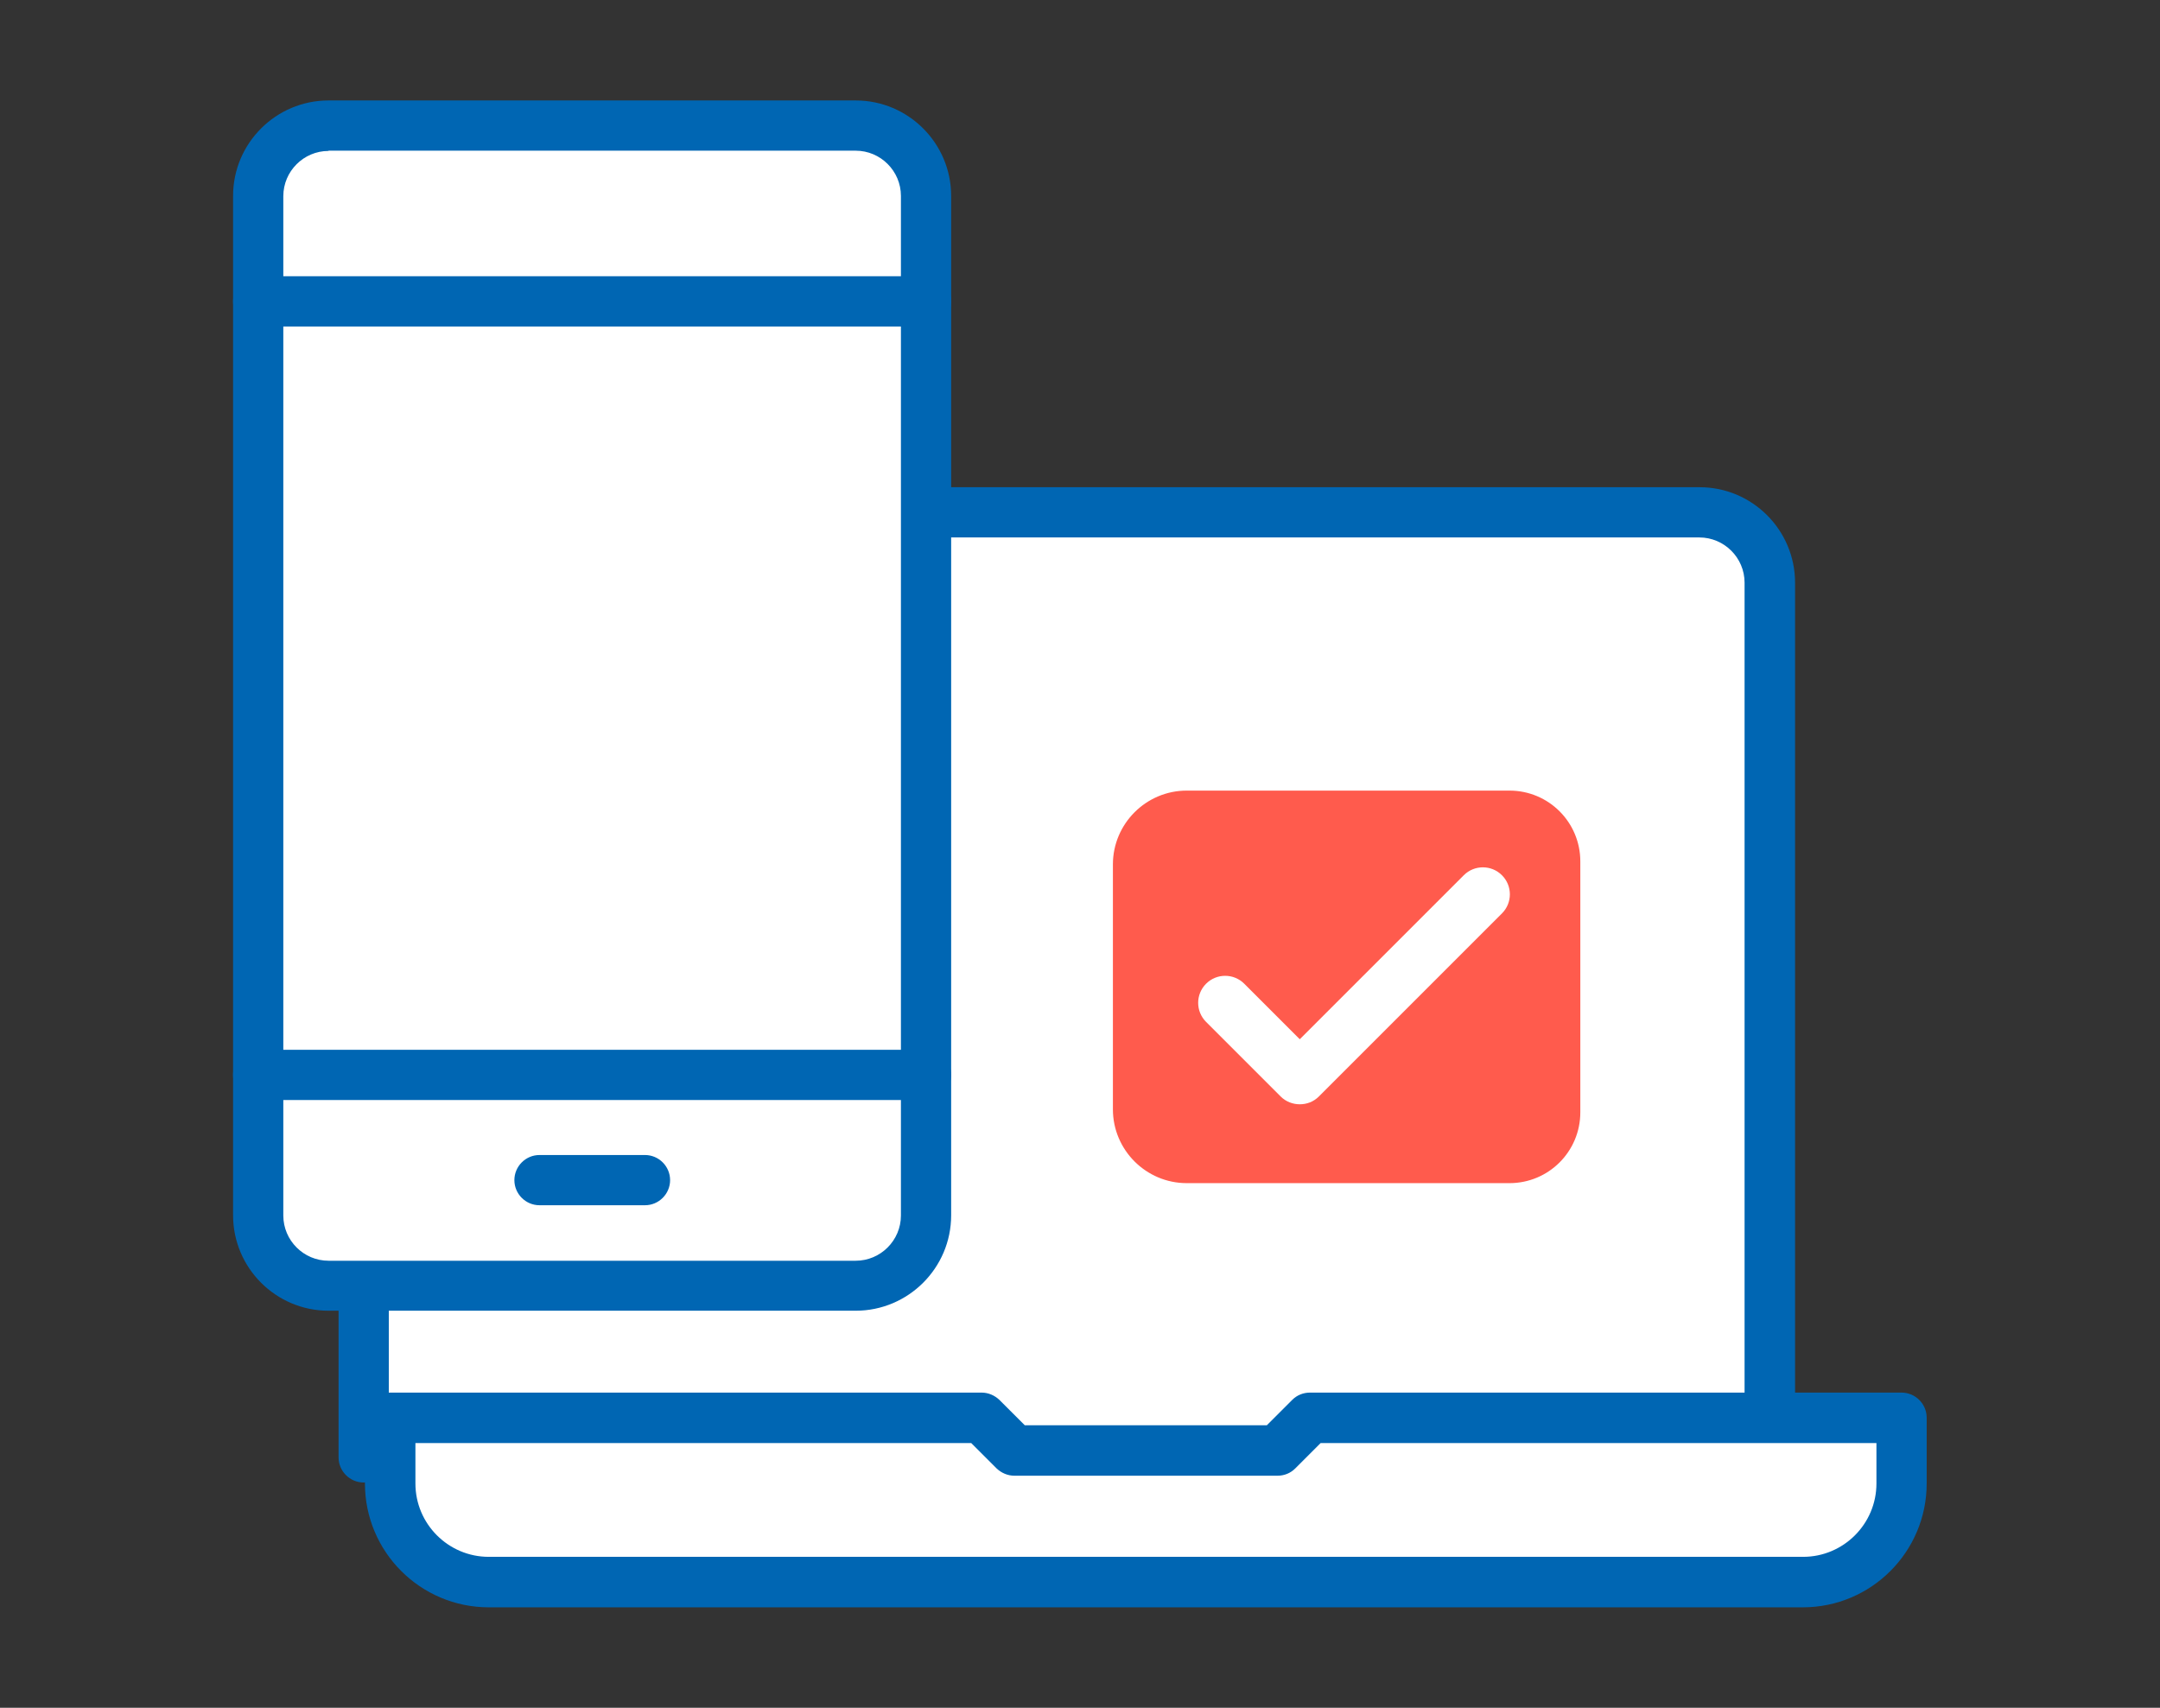
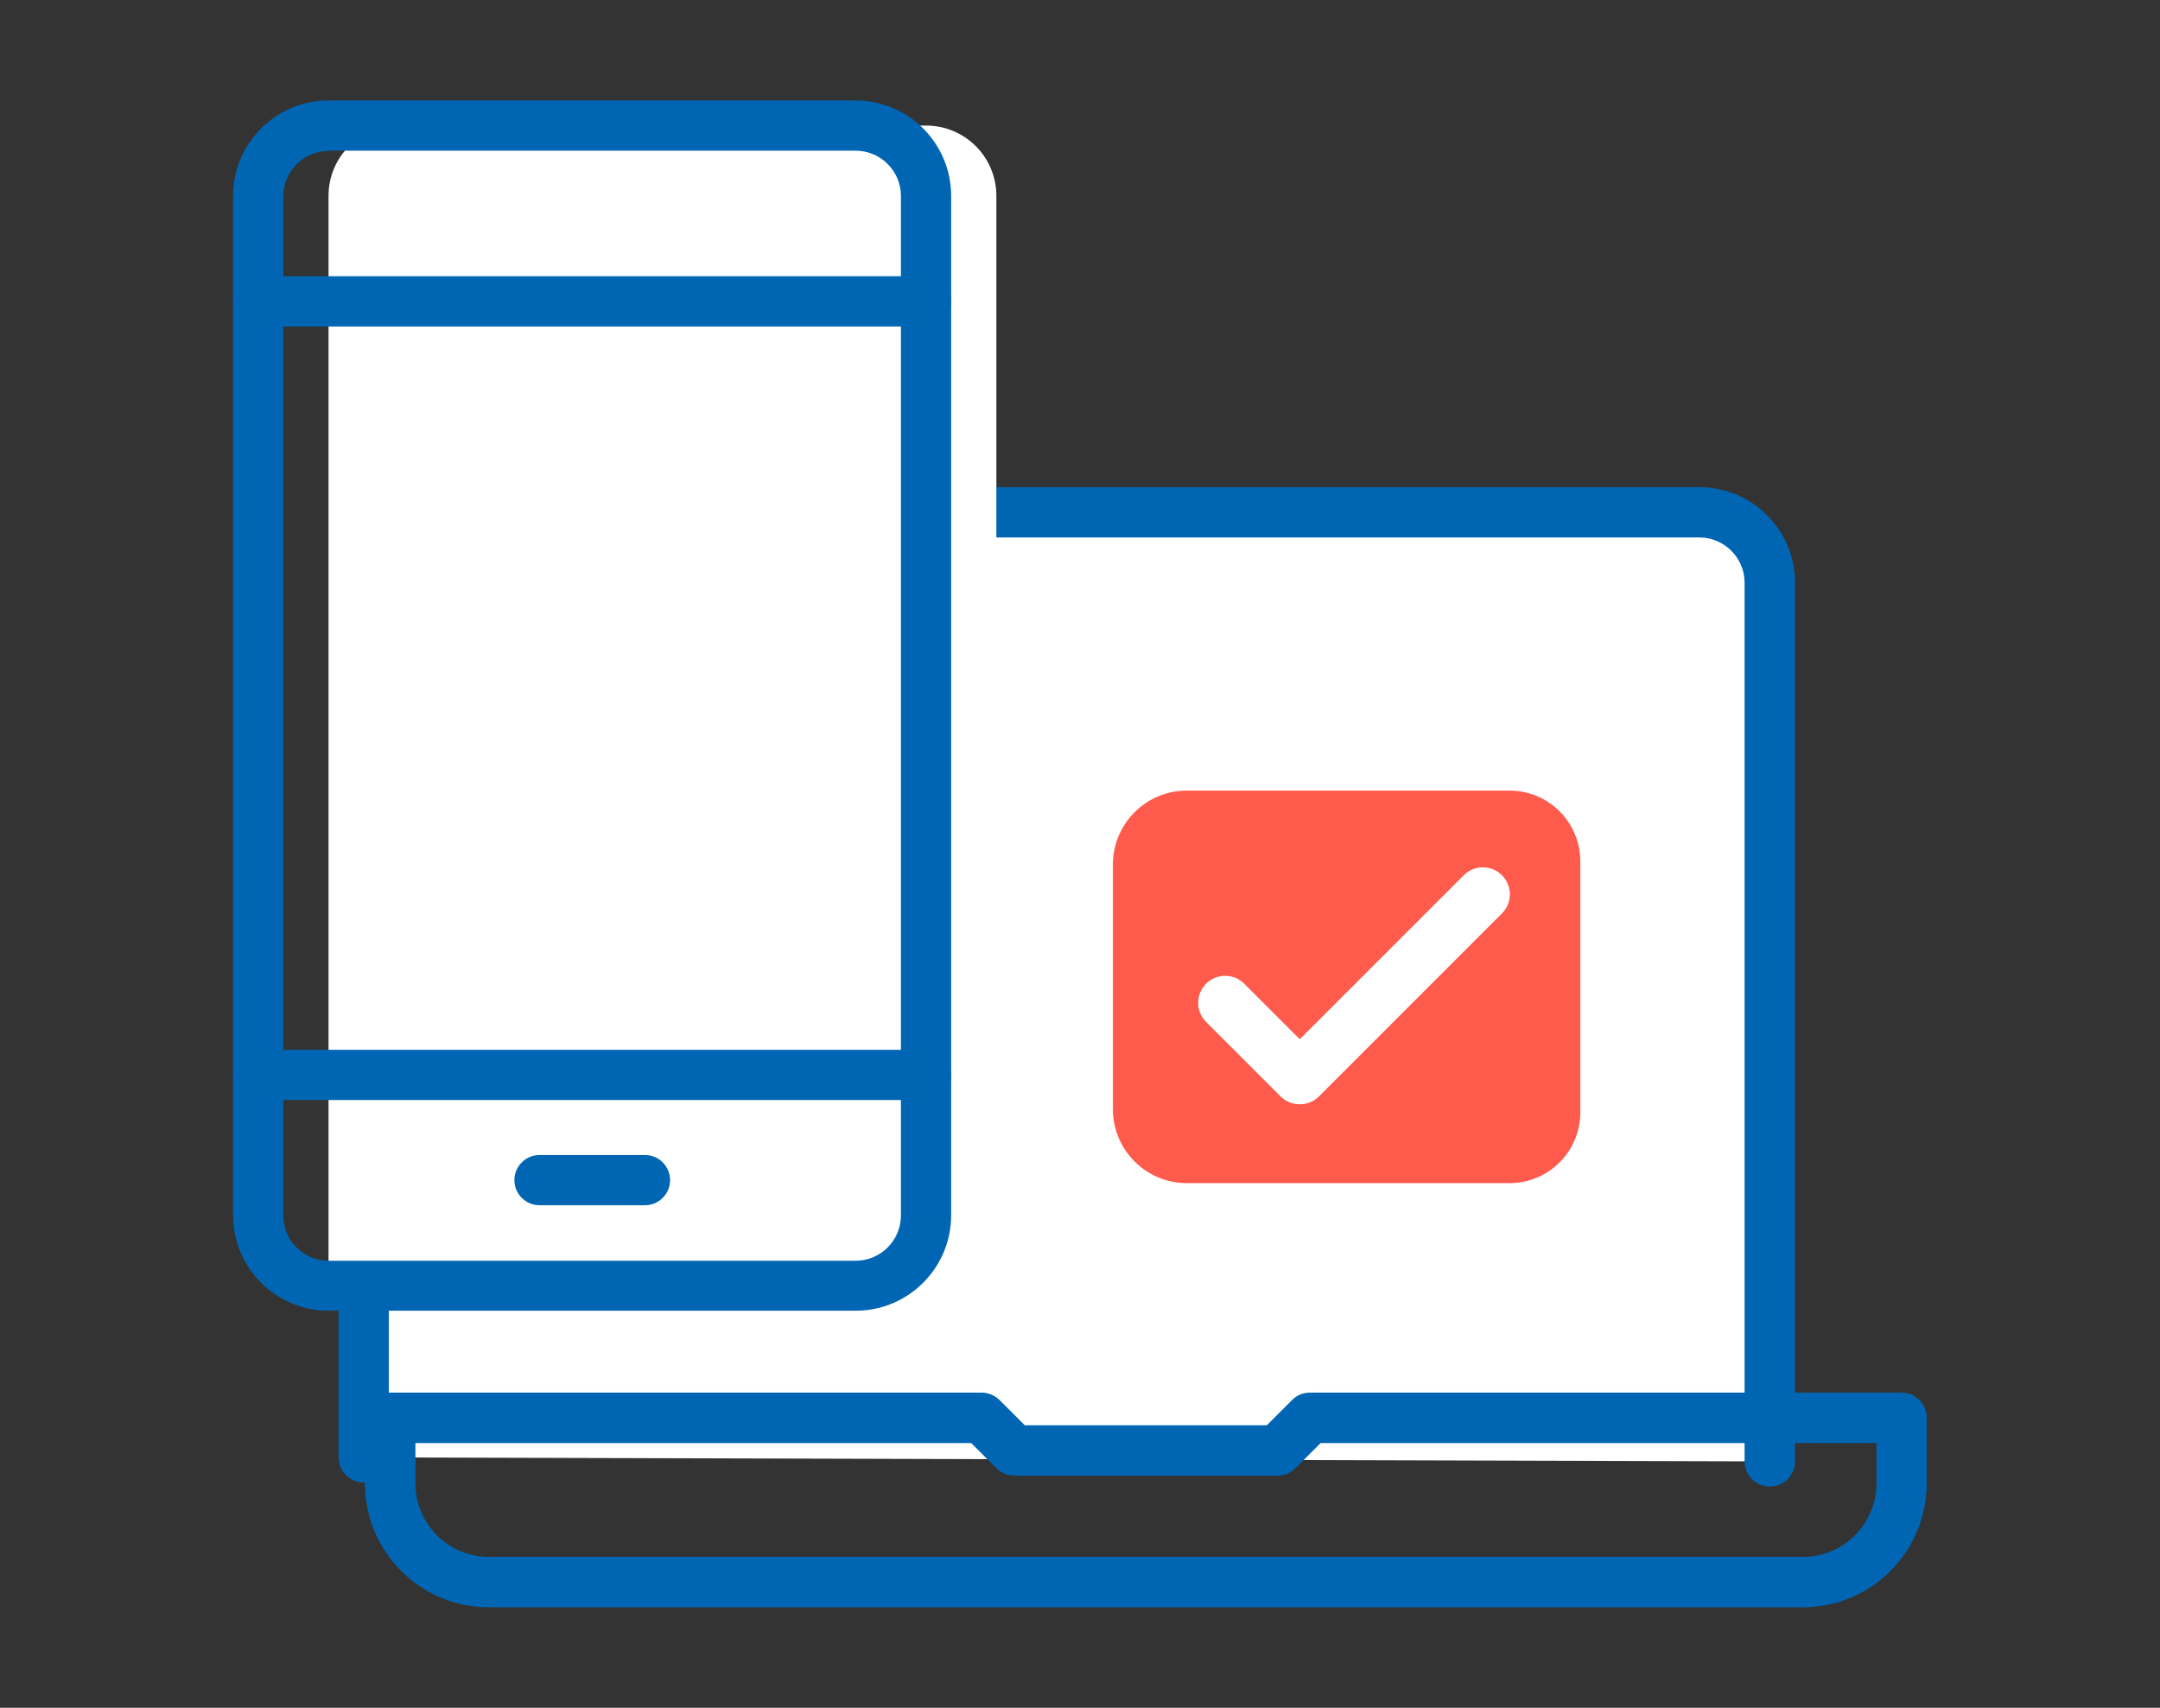
<svg xmlns="http://www.w3.org/2000/svg" id="_圖層_1" data-name="圖層 1" viewBox="0 0 86 68">
  <rect x="0" y="0" width="86" height="68" fill="#333333" stroke="none" />
  <defs>
    <style>
      .cls-1 {
        fill: #0066b3;
      }

      .cls-2 {
        fill: #fff;
      }

      .cls-3 {
        fill: #ff5b4d;
      }
    </style>
  </defs>
  <g>
    <g>
      <path class="cls-2" d="M70.46,58.19V23.2c0-1.55-1.25-2.8-2.8-2.8H14.48v37.63" />
      <path class="cls-1" d="M70.46,59.19c-.55,0-1-.45-1-1V23.2c0-.99-.81-1.8-1.8-1.8H15.48v36.63c0,.55-.45,1-1,1s-1-.45-1-1V20.4c0-.55.45-1,1-1h53.19c2.1,0,3.8,1.71,3.8,3.8v34.99c0,.55-.45,1-1,1Z" />
    </g>
    <g>
-       <path class="cls-2" d="M36.87,37.19v11.2c0,1.55-1.25,2.8-2.8,2.8H13.08c-1.55,0-2.8-1.25-2.8-2.8V7.8c0-1.55,1.25-2.8,2.8-2.8h20.99c1.55,0,2.8,1.25,2.8,2.8v29.39" />
+       <path class="cls-2" d="M36.87,37.19v11.2c0,1.55-1.25,2.8-2.8,2.8H13.08V7.8c0-1.55,1.25-2.8,2.8-2.8h20.99c1.55,0,2.8,1.25,2.8,2.8v29.39" />
      <path class="cls-1" d="M34.07,52.19H13.08c-2.1,0-3.8-1.71-3.8-3.8V7.8c0-2.1,1.71-3.8,3.8-3.8h20.99c2.1,0,3.8,1.71,3.8,3.8v40.59c0,2.1-1.71,3.8-3.8,3.8ZM13.08,6.01c-.99,0-1.8.81-1.8,1.8v40.59c0,.99.81,1.8,1.8,1.8h20.99c.99,0,1.8-.81,1.8-1.8V7.8c0-.99-.81-1.8-1.8-1.8H13.08Z" />
    </g>
    <path class="cls-1" d="M36.87,43.8H10.28c-.55,0-1-.45-1-1s.45-1,1-1h26.59c.55,0,1,.45,1,1s-.45,1-1,1Z" />
    <path class="cls-1" d="M36.87,13H10.28c-.55,0-1-.45-1-1s.45-1,1-1h26.59c.55,0,1,.45,1,1s-.45,1-1,1Z" />
    <path class="cls-1" d="M25.68,47.99h-4.2c-.55,0-1-.45-1-1s.45-1,1-1h4.2c.55,0,1,.45,1,1s-.45,1-1,1Z" />
    <g>
      <path class="cls-3" d="M60.1,47.11c1.56,0,2.82-1.26,2.82-2.82v-9.99c0-1.56-1.26-2.82-2.82-2.82h-12.85c-1.62,0-2.94,1.32-2.94,2.94v9.75c0,1.62,1.32,2.94,2.94,2.94h12.85Z" />
      <path class="cls-2" d="M51.75,43.97c-.27,0-.55-.1-.76-.31l-2.97-2.97c-.42-.42-.42-1.1,0-1.52s1.1-.42,1.52,0l2.21,2.21,6.53-6.53c.42-.42,1.1-.42,1.52,0s.42,1.1,0,1.52l-7.29,7.29c-.21.21-.48.31-.76.31Z" />
    </g>
  </g>
  <g>
-     <path class="cls-2" d="M71.8,63H19.46c-2.17,0-3.93-1.76-3.93-3.93v-2.62h23.55l1.31,1.31h10.47l1.31-1.31h23.55v2.62c0,2.17-1.76,3.93-3.93,3.93Z" />
    <path class="cls-1" d="M71.79,64H19.46c-2.72,0-4.93-2.21-4.93-4.93v-2.62c0-.55.45-1,1-1h23.55c.27,0,.52.11.71.29l1.01,1.01h9.64l1.01-1.01c.19-.19.44-.29.71-.29h23.55c.55,0,1,.45,1,1v2.62c0,2.72-2.21,4.93-4.93,4.93ZM16.54,57.46v1.61c0,1.61,1.31,2.92,2.92,2.92h52.33c1.61,0,2.92-1.31,2.92-2.92v-1.61h-22.13l-1.01,1.01c-.19.19-.44.29-.71.29h-10.47c-.27,0-.52-.11-.71-.29l-1.01-1.01h-22.13Z" />
  </g>
</svg>